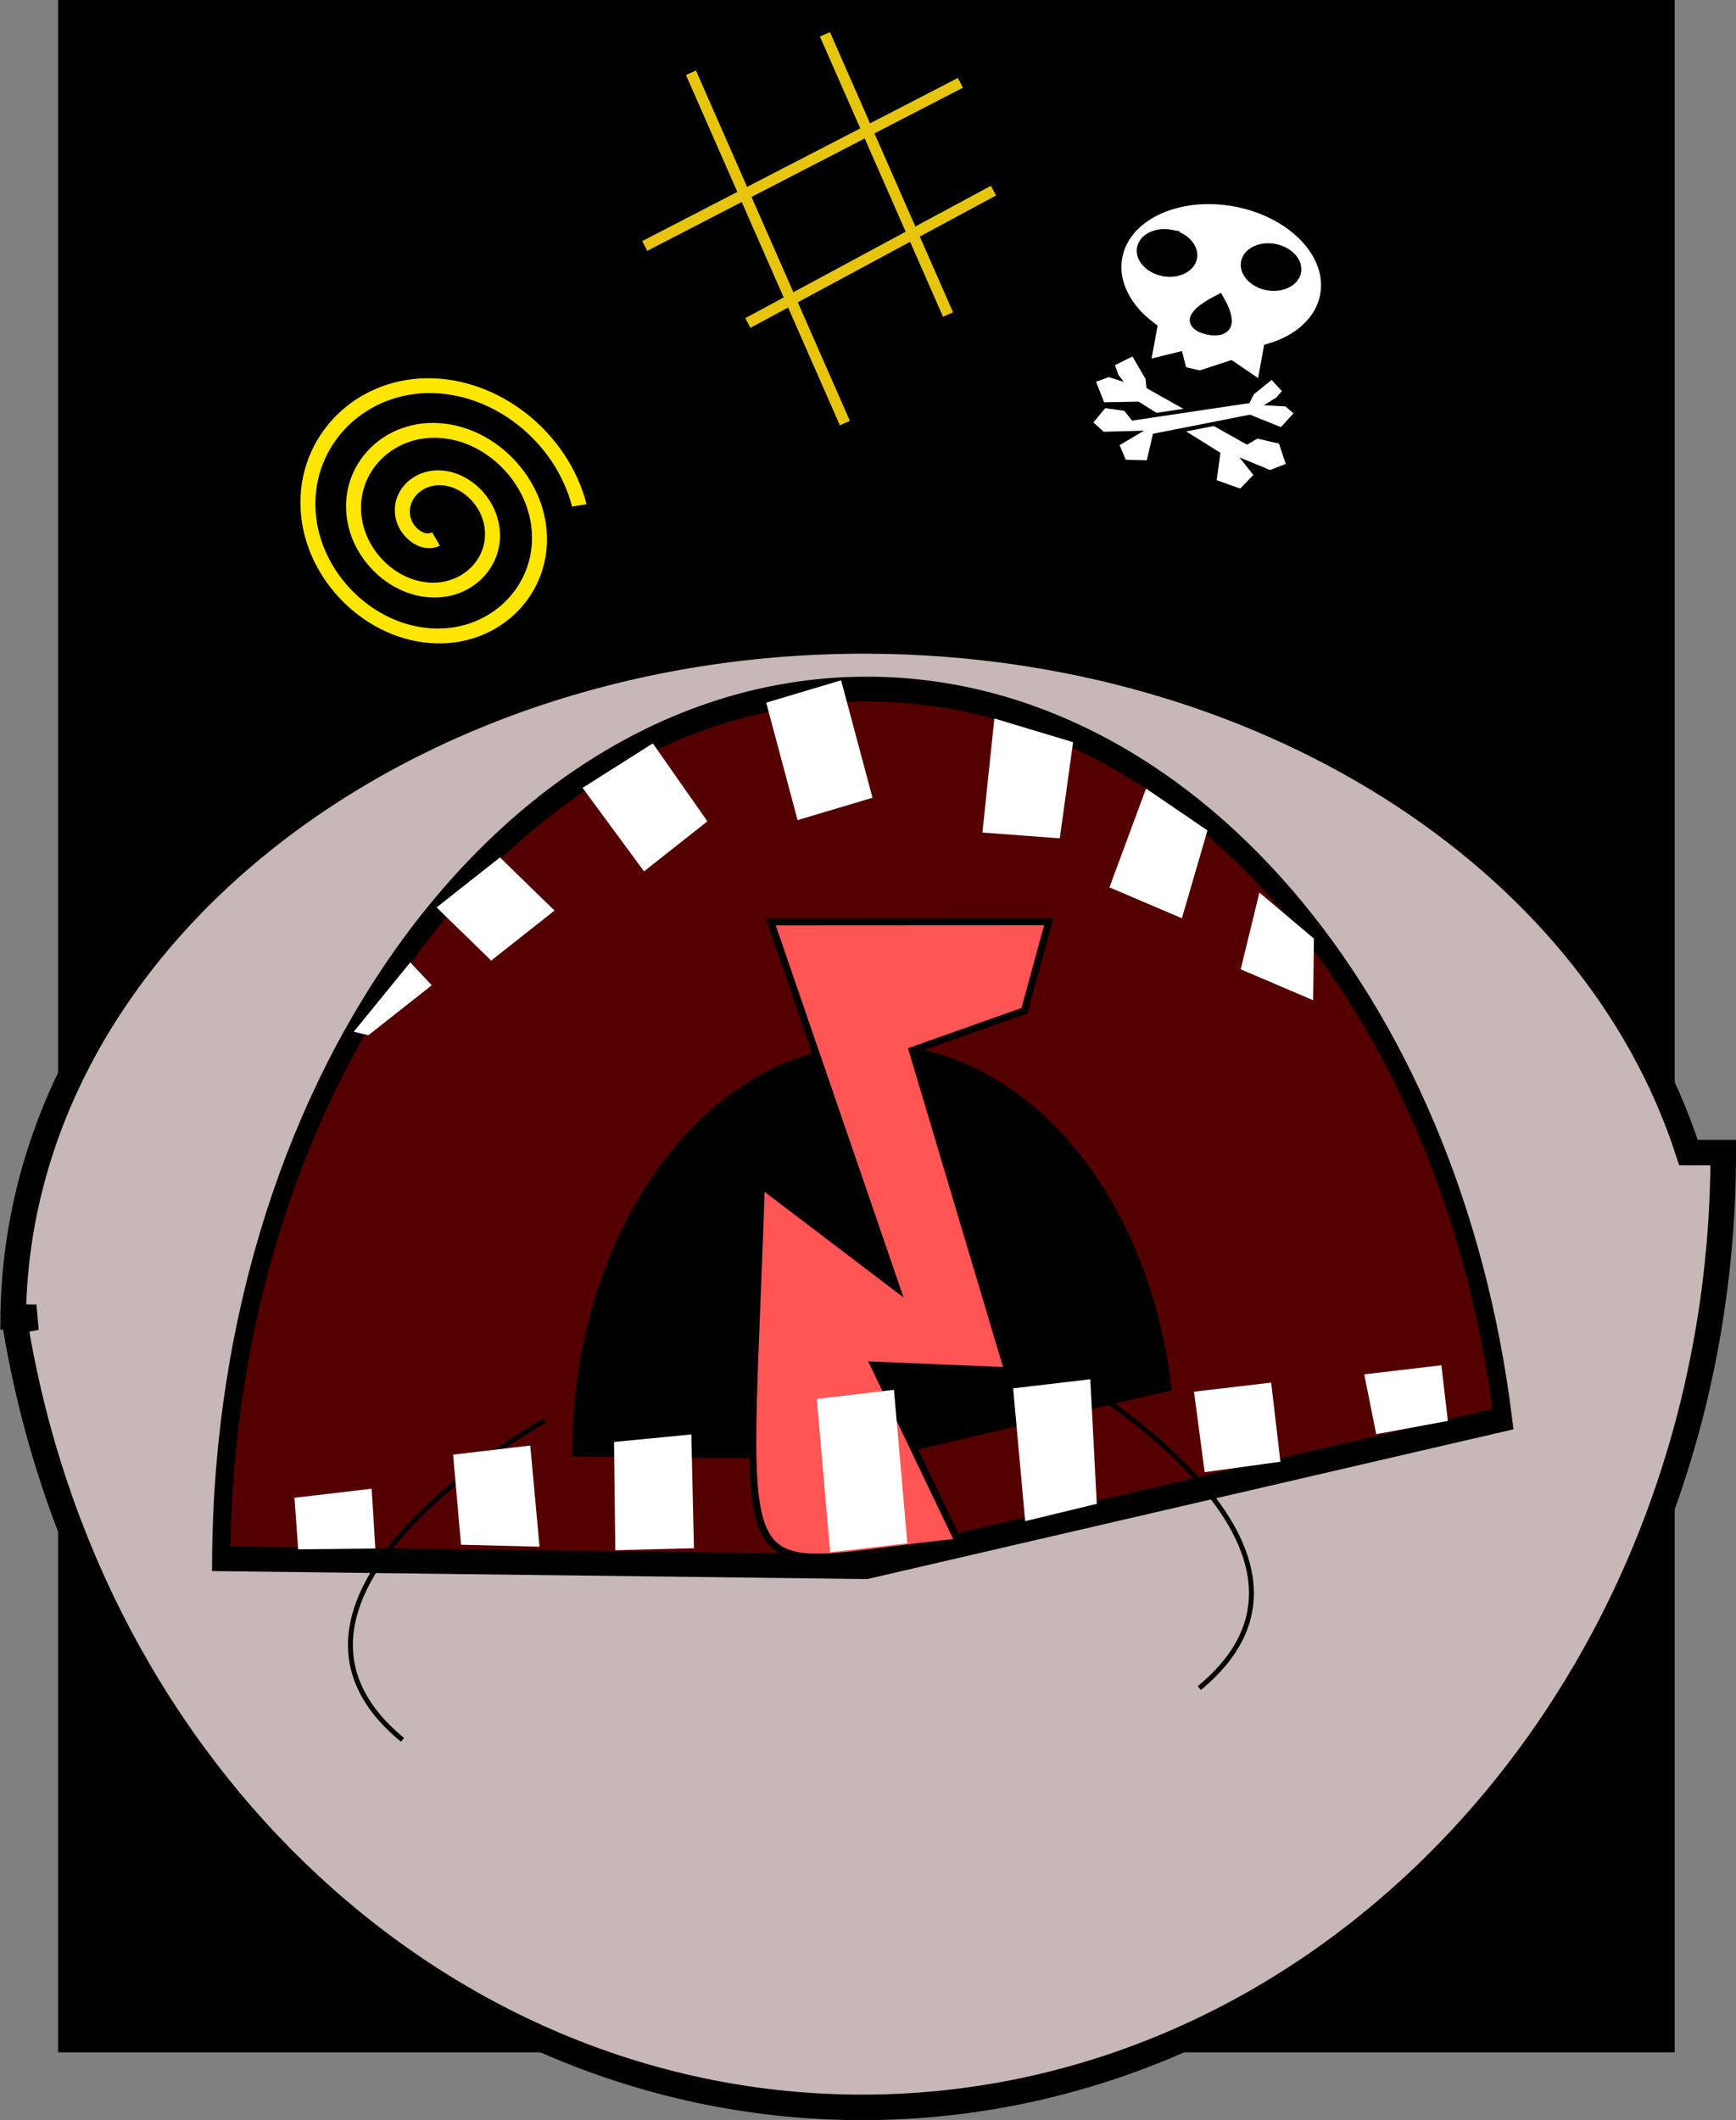
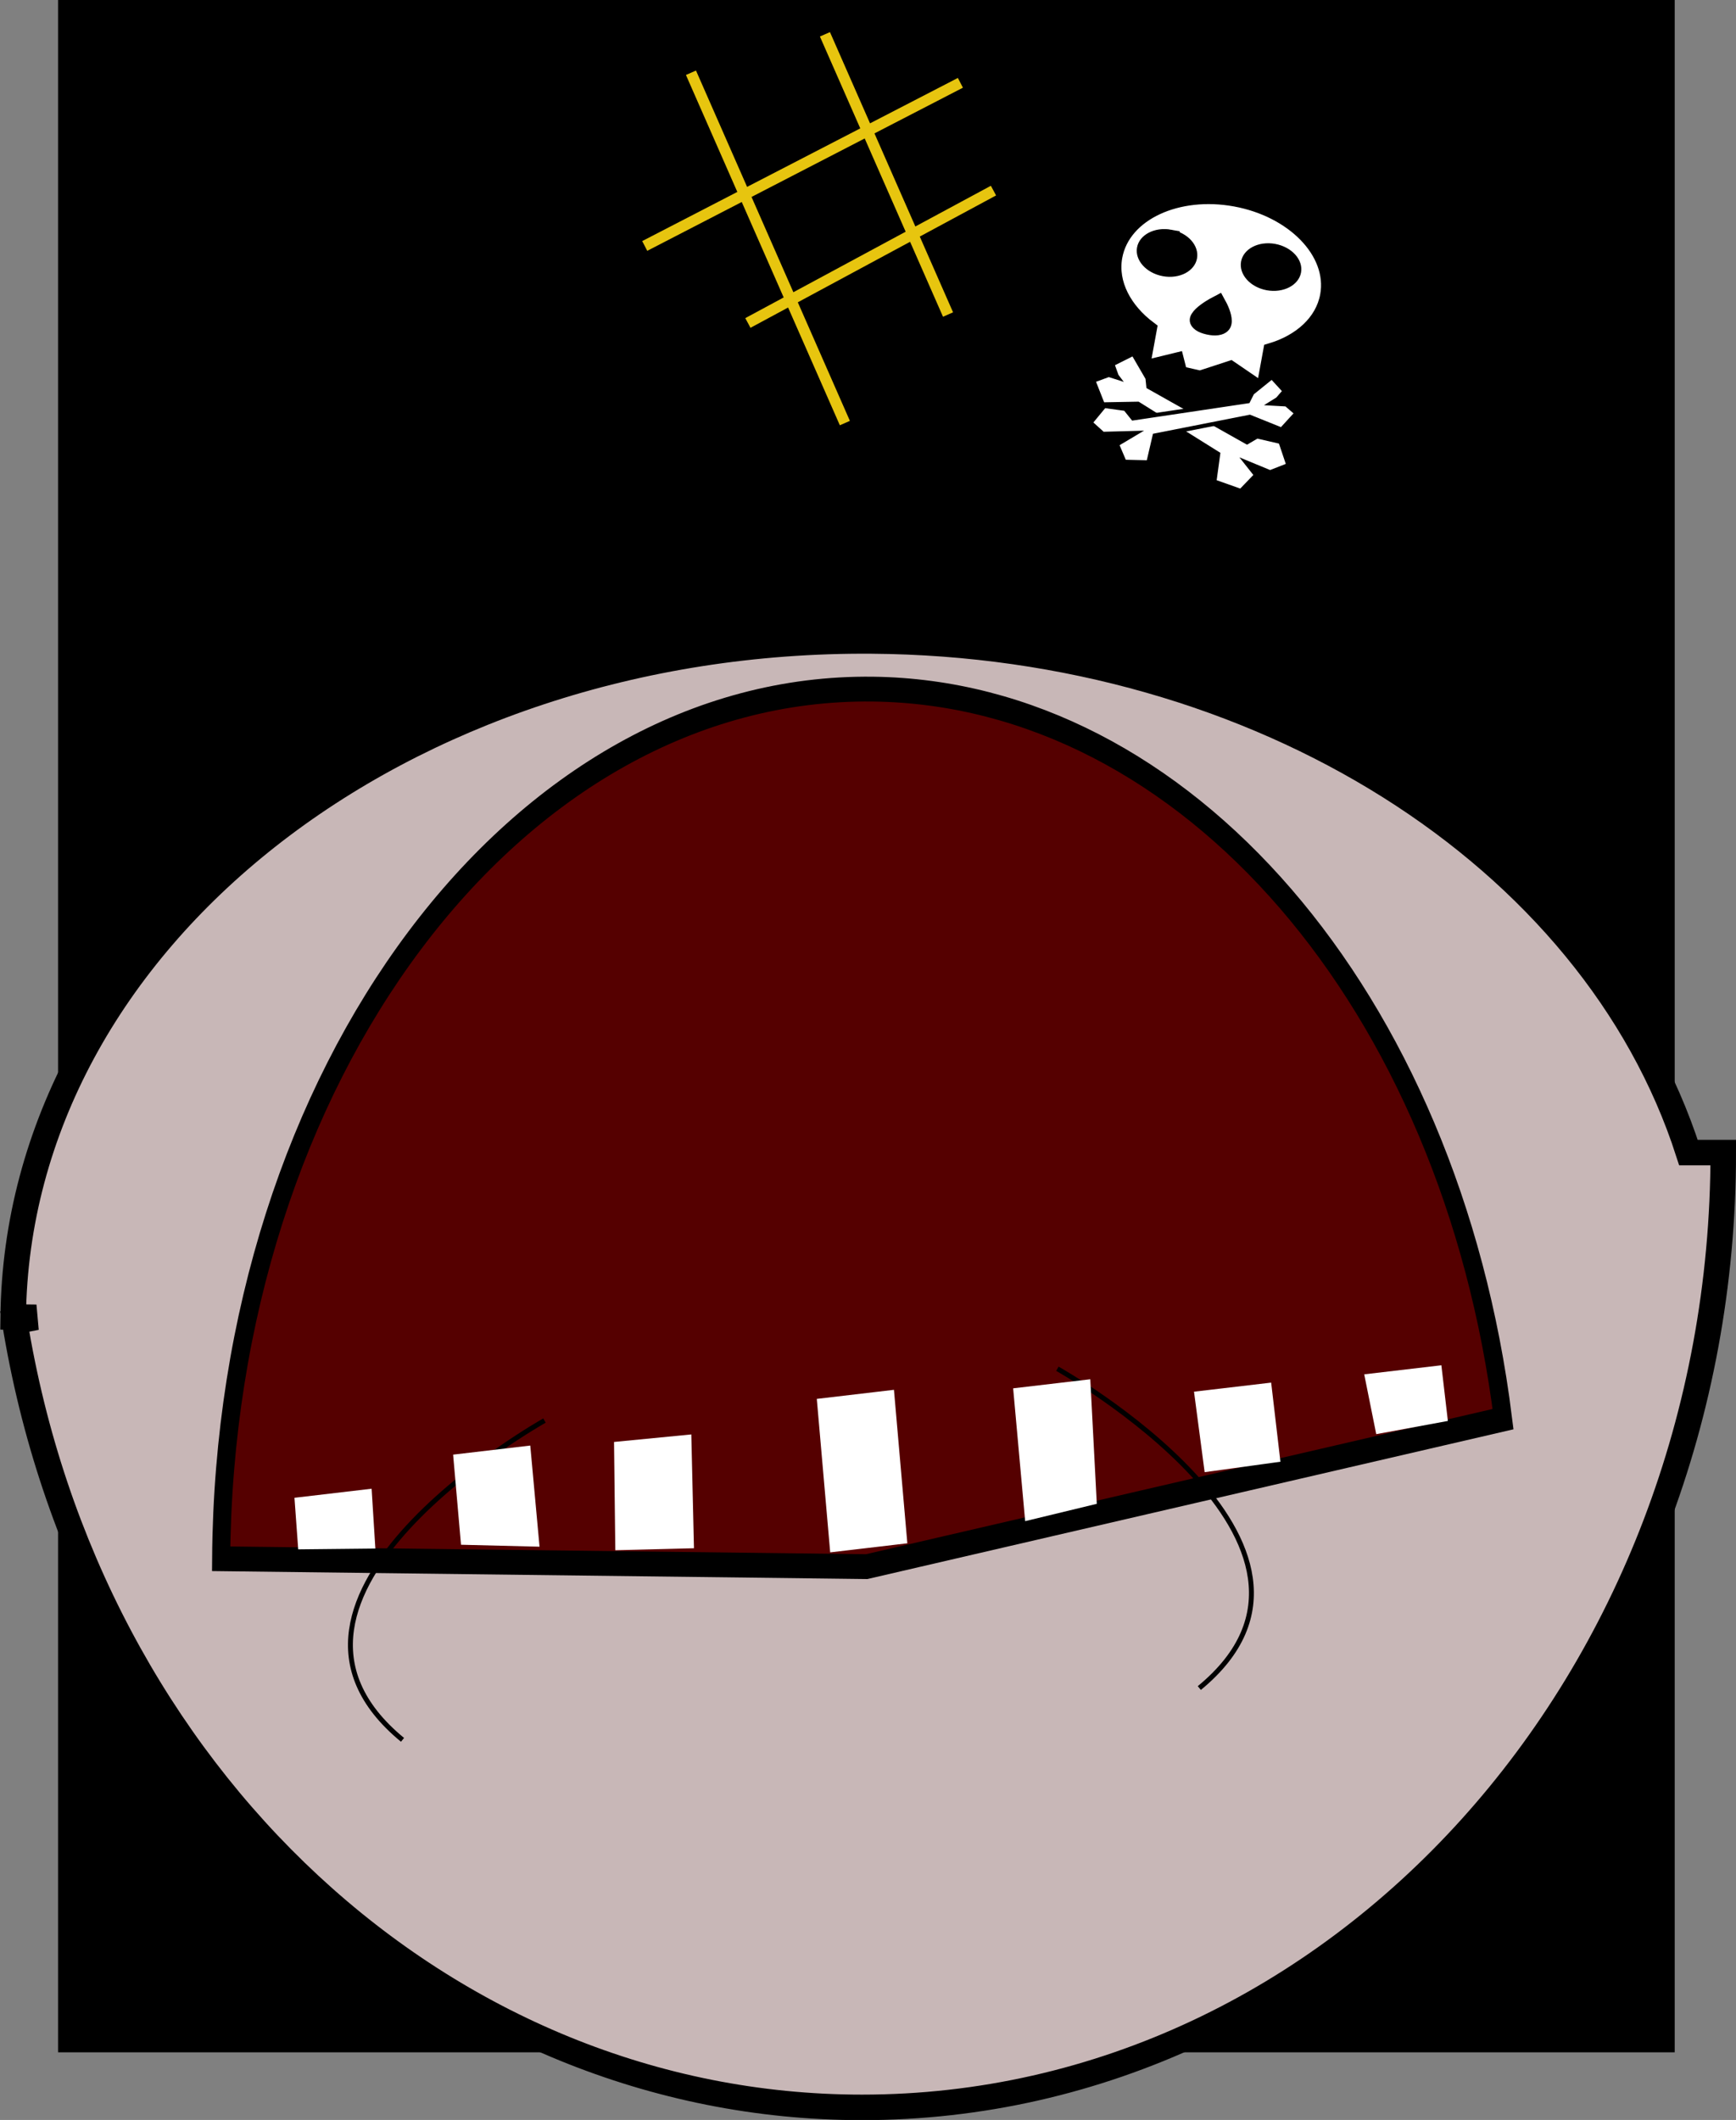
<svg xmlns="http://www.w3.org/2000/svg" xmlns:xlink="http://www.w3.org/1999/xlink" viewBox="0 0 90.576 110.61">
  <rect x="0" y="0" width="90.576" height="110.61" fill="#808080" stroke="none" />
  <g transform="translate(5.297 -245.68)">
    <path d="M-2.267 245.68h84.348v107.08H-2.267z" />
    <a xlink:title="blog" transform="translate(-56.16 182.32) scale(.575)" target="_top">
      <path d="M167.553 168.352c-42.656-.302-77.53 27.167-77.898 61.344l2.096.027-1.96.381c6.692 41.284 39.066 71.31 76.89 71.31 43.159 0 78.144-38.779 78.144-86.639h-3.159c-8.656-26.91-38.9-46.174-74.114-46.423z" color="#000" stroke="#000" stroke-width="2.316" fill="#c8b7b7" />
      <path transform="matrix(-.41 -.005 .004 -.563 252.983 695.512)" d="M360 785.22c0 78.109-63.959 141.43-142.86 141.43-69.148 0-128.37-49.029-140.6-116.41l140.6-25.02z" color="#000" stroke="#000" stroke-width="4" fill="#500" />
-       <path d="M120.56 203.806l5.123-6.287 1.952 2.074-5.75 4.537-1.326-.324z" color="#000" fill="#fff" />
-       <path d="M360 785.22c0 78.109-63.959 141.43-142.86 141.43-69.148 0-128.37-49.029-140.6-116.41l140.6-25.02z" transform="matrix(-.189 -.002 .002 -.259 207.203 445.932)" color="#000" stroke="#000" stroke-width="4" />
-       <path d="M157.533 217.702l12.26 9.32-11.398-33.191 25.23-.013-2.213 8.086-10.168 3.603 8.666 29.067-12.152-.507 7.684 16.053c-21.571 2.206-19.164 6.609-17.91-32.418h0z" stroke="#000" stroke-width=".645" fill="#f55" />
-       <path d="M128.074 192.53l5.75-4.538 4.95 4.824-5.748 4.538-4.952-4.824zM141.32 181.683l6.375-4.038 4.951 7.074-5.75 4.538-5.576-7.574zM157.983 173.952l6.795-2.031 2.849 10.657-6.796 2.031-2.848-10.657zM178.687 175.386l7.142 2.151-1.21 8.724-7.017-.525 1.085-10.35zM192.45 181.746l5.573 3.801-2.322 7.965-6.573-2.801 3.321-8.965zM202.734 191.183l4.948 4.177-.07 5.59-6.574-2.802 1.696-6.965z" color="#000" fill="#fff" />
      <path d="M137.863 239.092s-28.624 16.033-12.881 28.972M184.403 234.392s28.624 16.033 12.88 28.972" stroke="#000" stroke-width=".444" fill="none" />
      <path d="M144.174 241.034l7.012-.683.241 10.327-7.137.182-.116-9.826zM129.573 242.184l7-.824.841 9.178-7.125-.177-.716-8.177zM115.177 246.1l7-.823.34 5.428-7 .073-.34-4.677zM162.573 237.126l7.001-.823 1.215 13.927-7 .823-1.216-13.927zM180.39 236.168l7-.823.59 11.302-6.5 1.573-1.09-12.052zM196.8 236.473l7.002-.824.84 7.178-6.876.948-.965-7.302zM212.245 234.898l7.001-.823.59 5.052-6.5 1.198-1.09-5.427z" color="#000" fill="#fff" />
    </a>
-     <path d="M90.796 122.05c-2.442-.862-2.664-4.066-1.464-5.995 1.98-3.184 6.444-3.356 9.267-1.253 3.941 2.937 4.061 8.74 1.08 12.393-3.831 4.697-10.97 4.763-15.42.927-5.446-4.692-5.458-13.15-.786-18.376 5.529-6.185 15.287-6.144 21.273-.652 6.917 6.347 6.825 17.39.525 24.121-7.151 7.64-19.462 7.498-26.928.402-8.357-7.943-8.165-21.51-.283-29.7 8.724-9.067 23.53-8.825 32.439-.167 8.73 8.487 9.59 22.48 2.501 32.252" transform="matrix(.191 -.211 .232 .21 -28.207 267.33)" stroke="#ffe600" stroke-width="2.6" fill="none" />
    <g color="#000" stroke="#e7c50f" stroke-width="1.3">
      <path d="M30.754 249.476l8.03 18.278M37.744 247.47l6.423 14.621M28.342 258.513l16.47-8.512M33.724 262.531l12.814-6.906" stroke-width=".573" />
    </g>
    <g color="#000" fill="#fff">
      <path d="M111.72 598.28c-11.716 0-21.219 8.892-21.219 19.875 0 6.725 3.58 12.682 9.031 16.281v10.781l6.344-3.75 1 2.875 4.625.25 5.188-3.719 7.406 4.344v-10.875c5.355-3.61 8.844-9.532 8.844-16.188 0-10.983-9.503-19.875-21.22-19.875zm9.09 11.22c2.197 0 4 1.82 4 4.094s-1.803 4.125-4 4.125-3.969-1.851-3.969-4.125 1.772-4.094 3.969-4.094zm-20.125 1.219c2.197 0 3.969 1.851 3.969 4.125s-1.772 4.125-3.969 4.125-4-1.851-4-4.125 1.803-4.125 4-4.125zm11.25 14.656s3.928 6.4-.875 6.156c-4.803-.244.875-6.156.875-6.156z" stroke="#000" stroke-width="3.75" transform="matrix(.267 .049 -.037 .202 51.463 129.746)" />
      <path d="M54.47 265.448l-.68-1.171-.913.458.182.505.278.365-.782-.25-.666.244.423 1.071 1.8-.033 4.266 2.67-.195 1.428 1.23.436.683-.71-.727-.919 1.602.662.818-.32-.356-1.059-1.125-.26-.541.318-5.248-2.956z" />
      <path d="M121.5 656l3.25-5 3 3-1 2.25-1.25 1.5 3-.5 2.25 1.75-2.25 4.75L122 662l-17.25 9-.25 7-4.75 1-2-4 3.25-3.75-6.25 1.75-2.75-2.25 2-4.75 4.25-.25 1.75 2 21-9.5z" stroke="#000" transform="matrix(.267 .049 -.037 .202 51.837 127.724)" />
    </g>
  </g>
</svg>